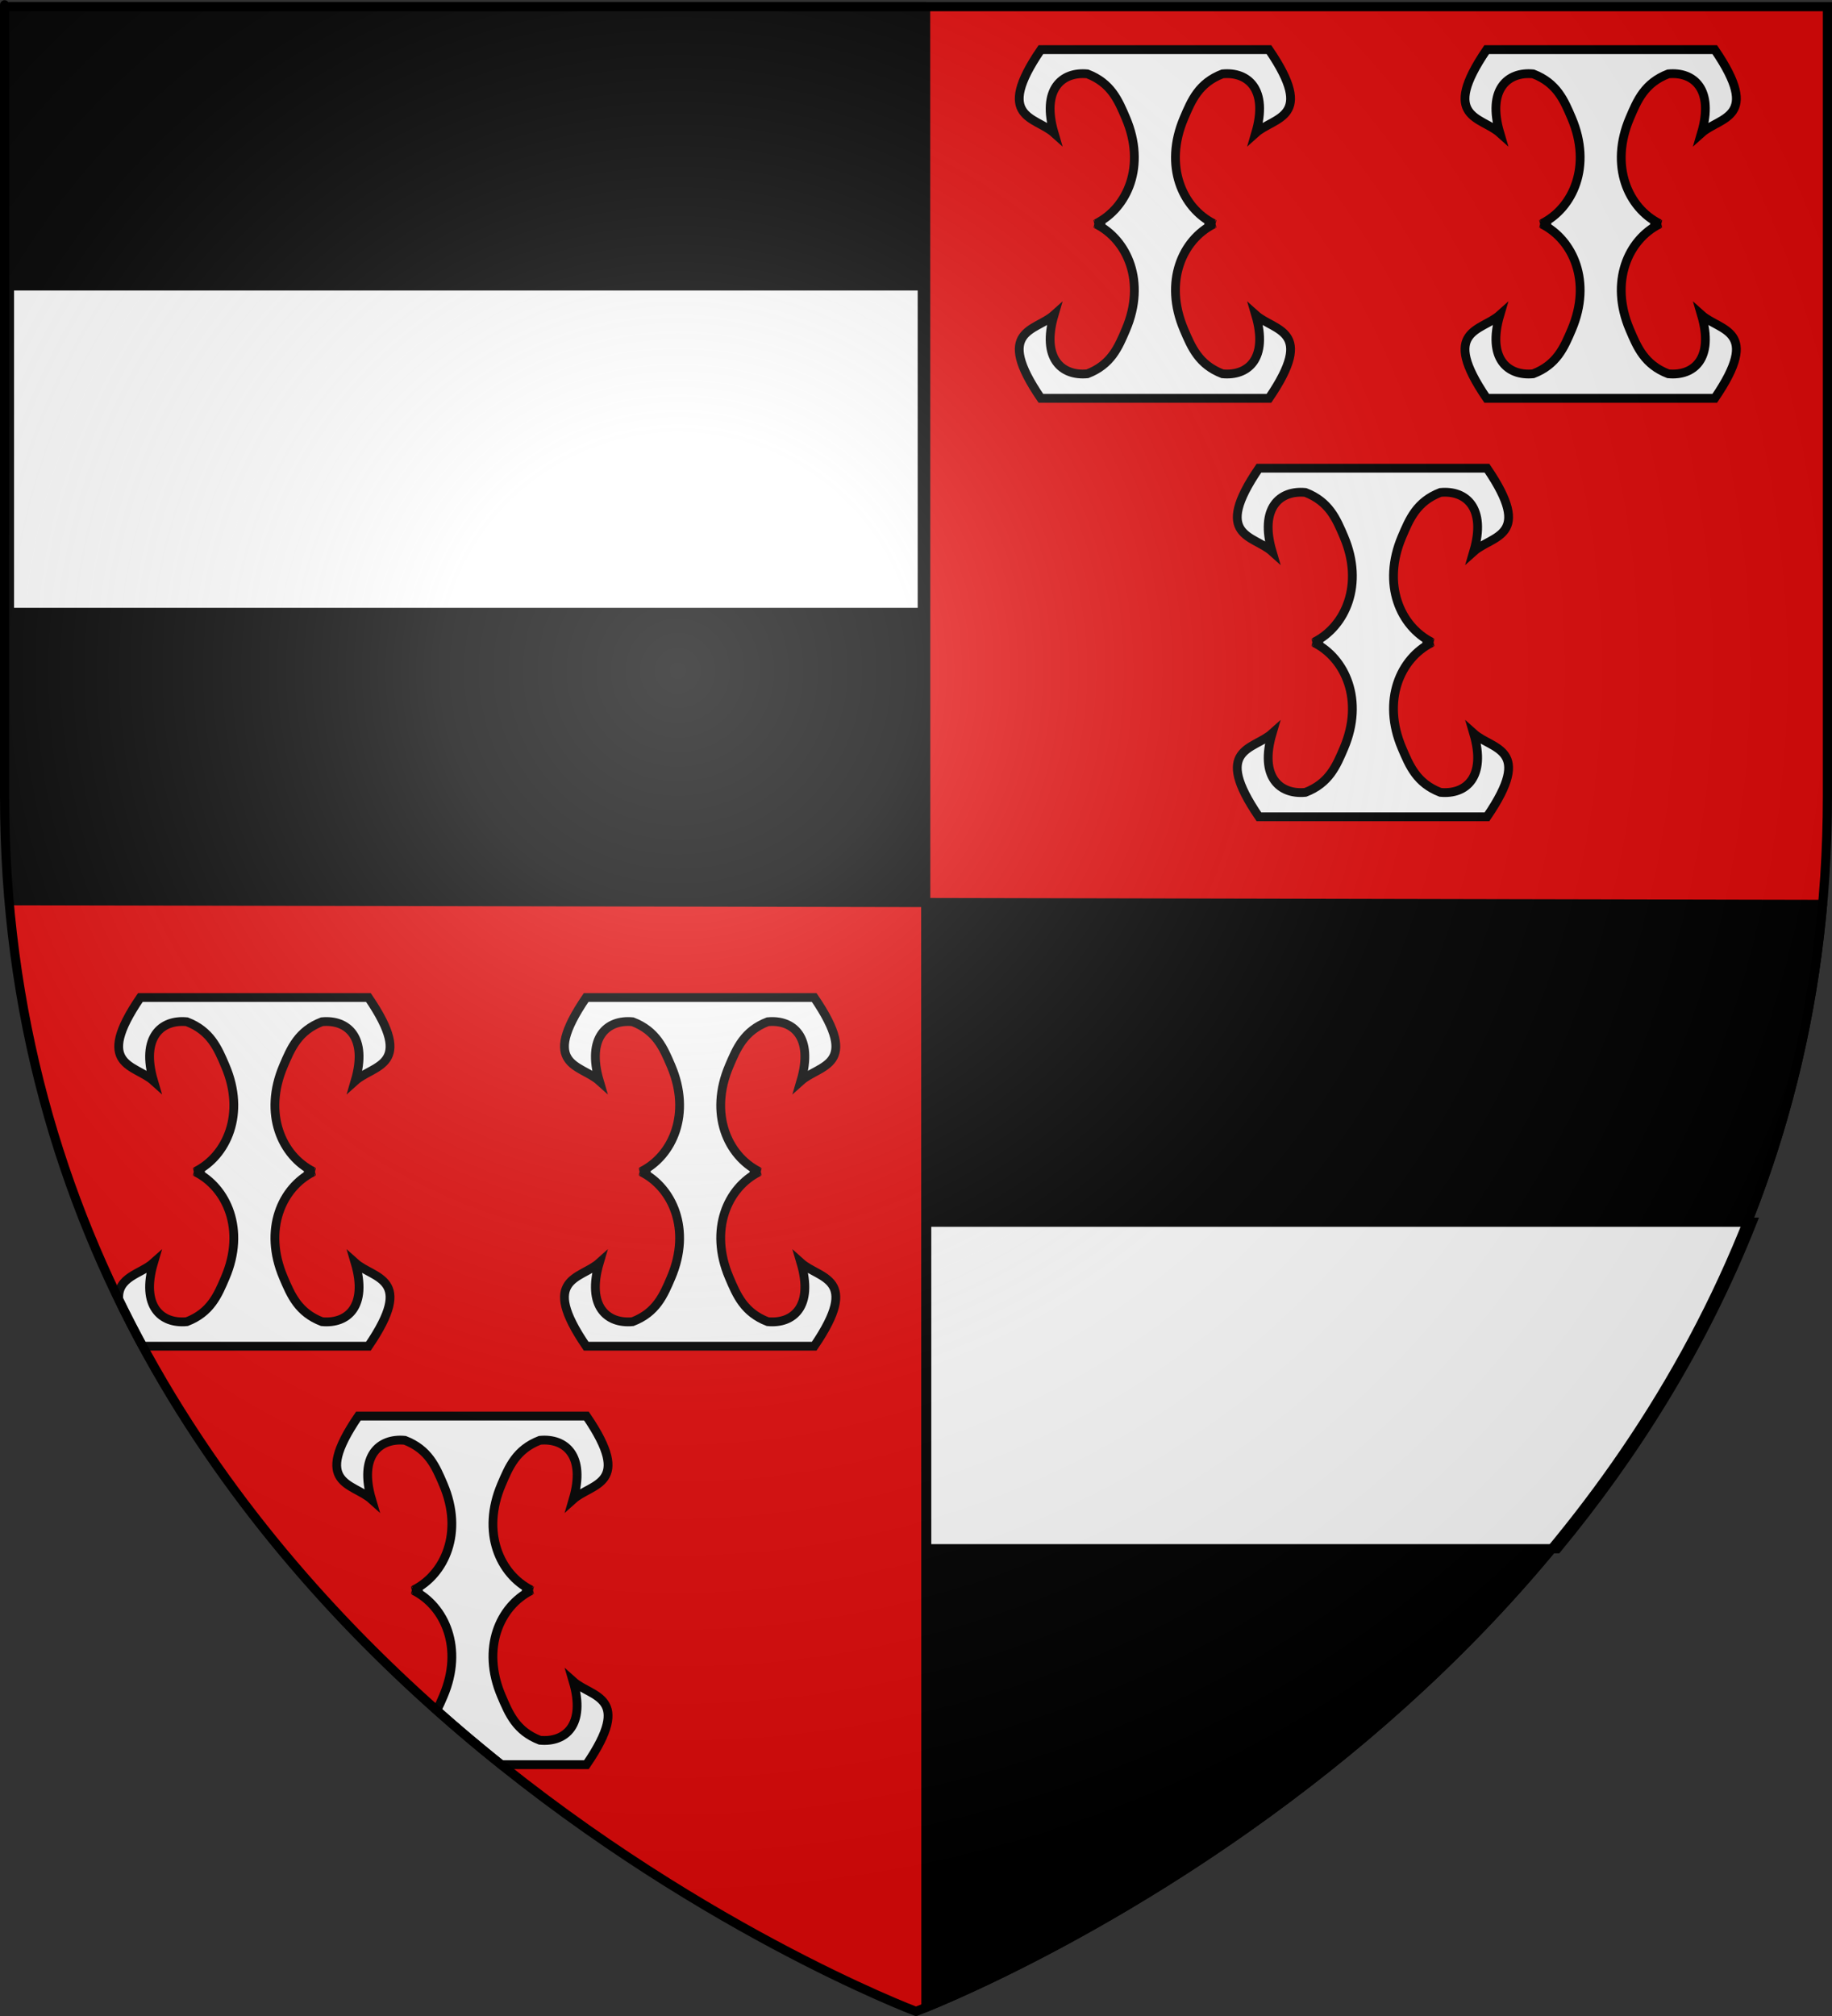
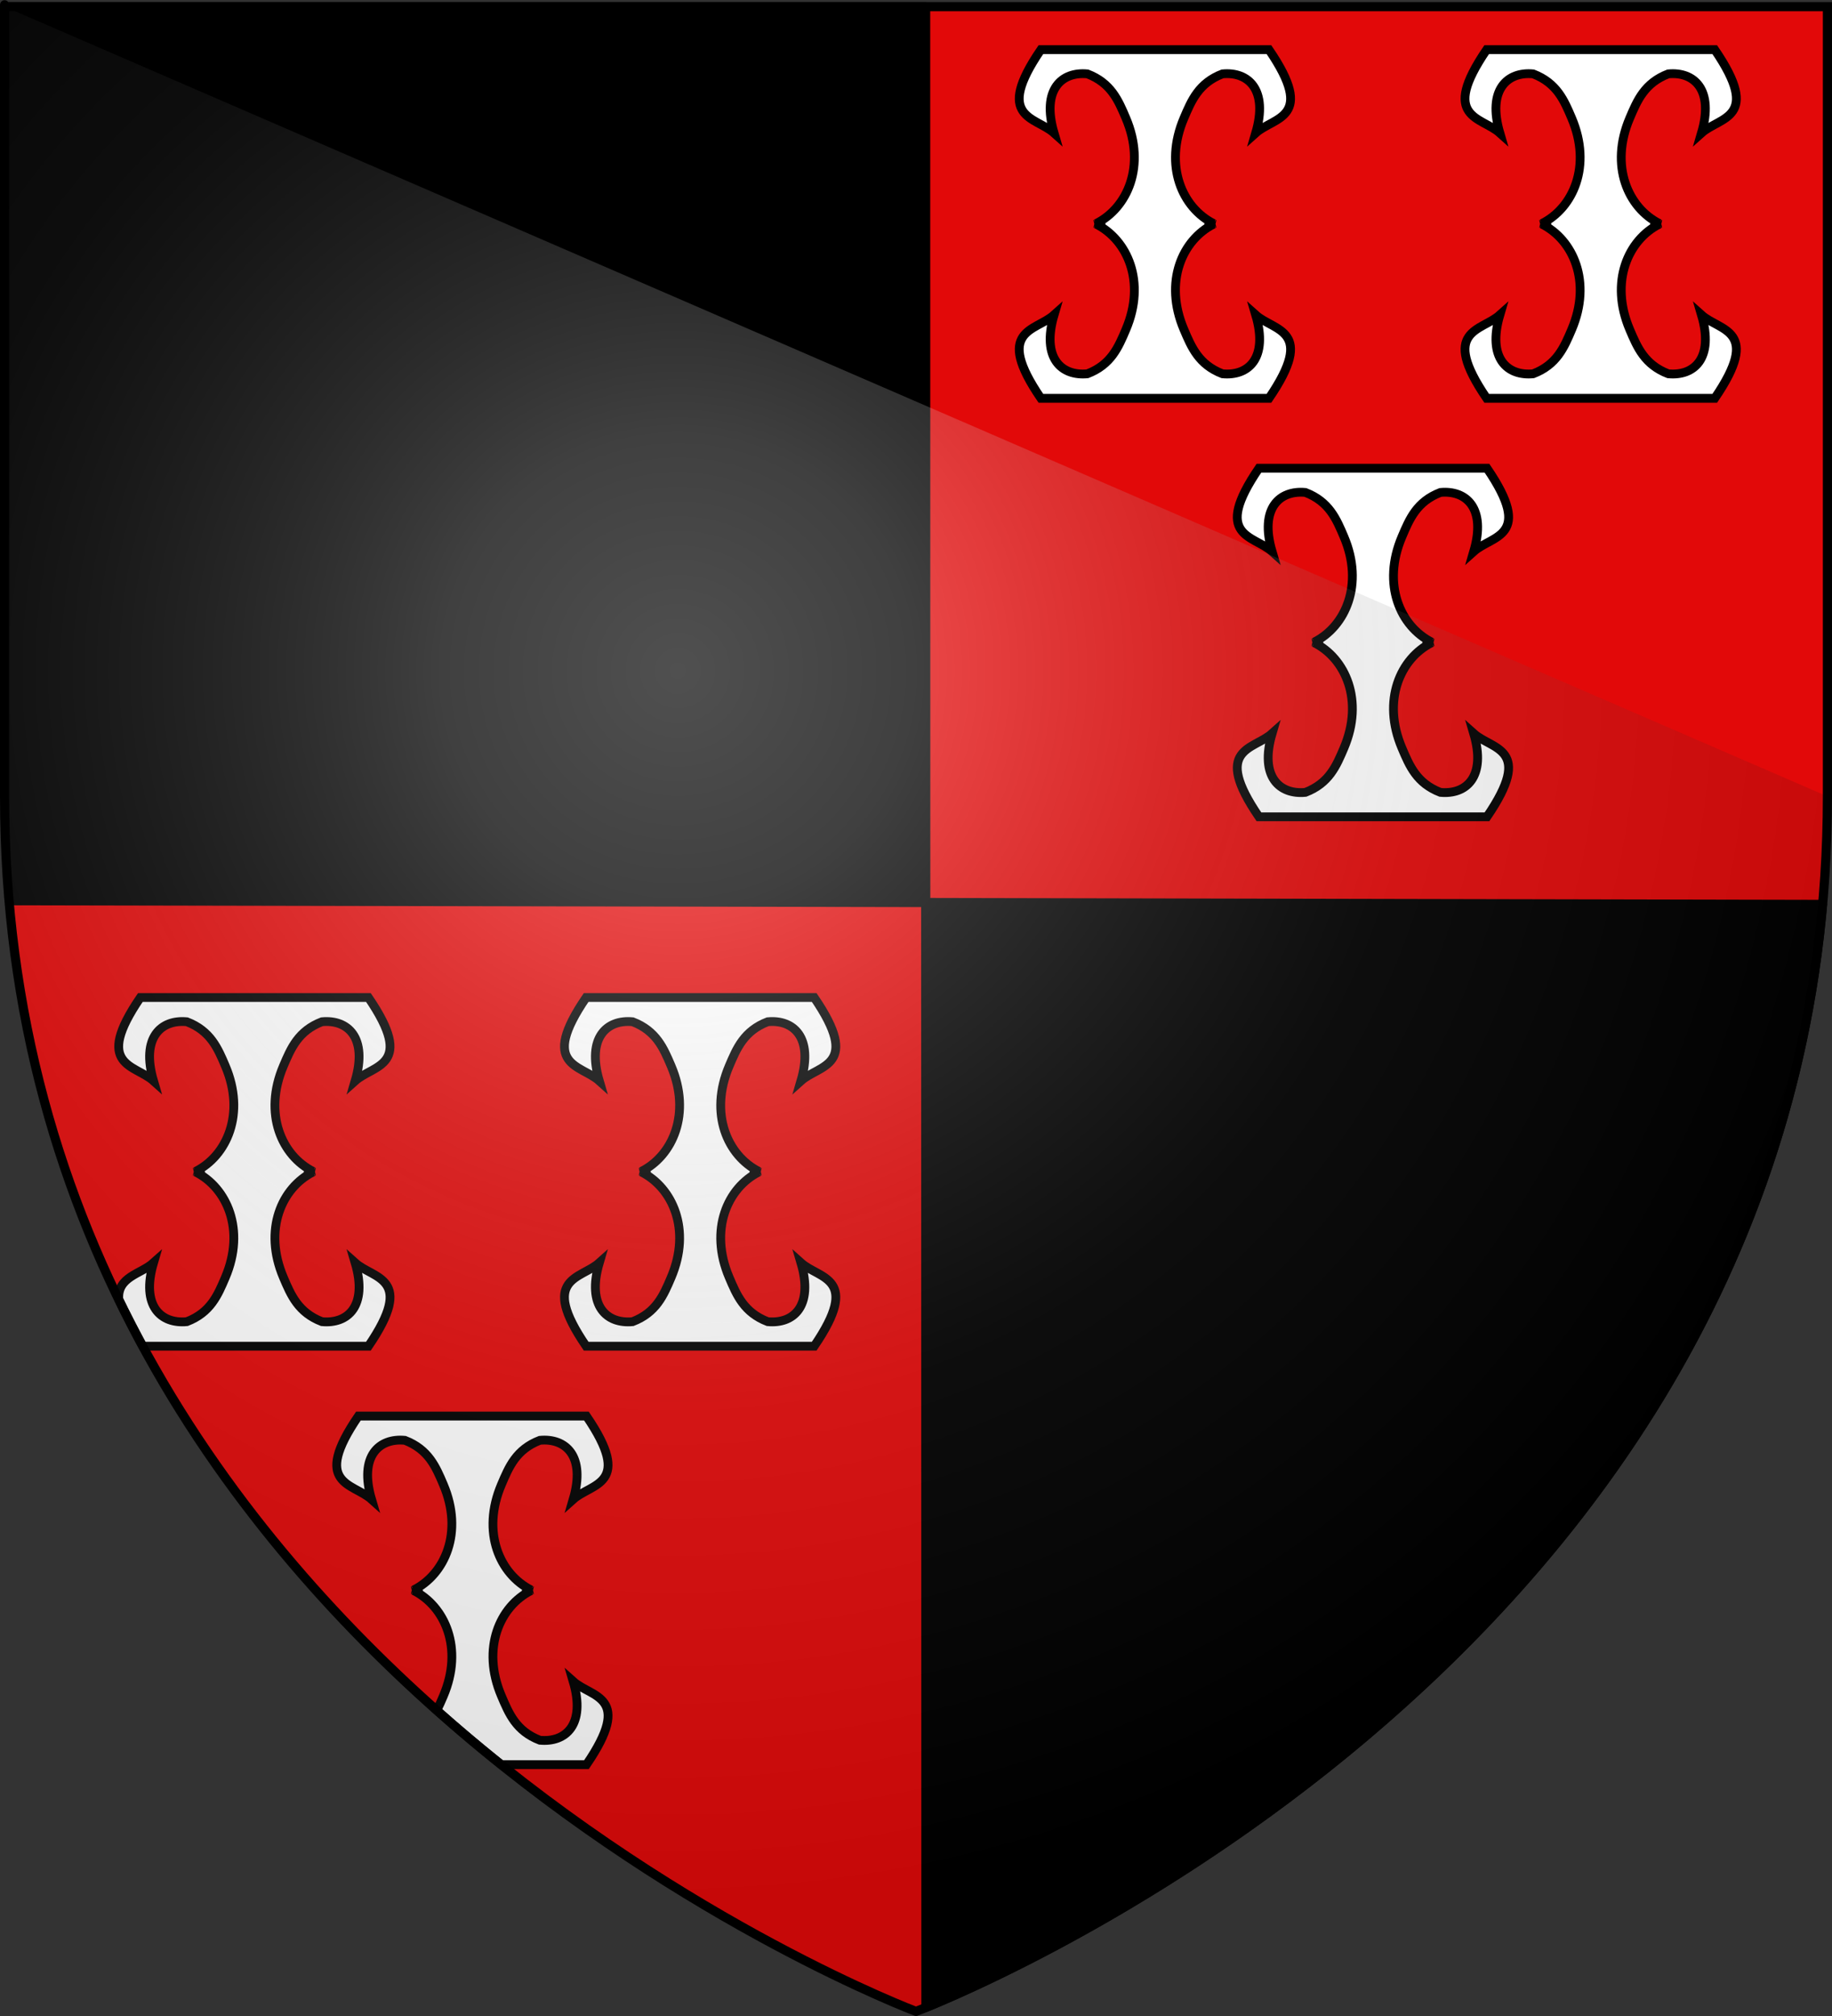
<svg xmlns="http://www.w3.org/2000/svg" xmlns:ns1="http://sodipodi.sourceforge.net/DTD/sodipodi-0.dtd" xmlns:ns2="http://www.inkscape.org/namespaces/inkscape" xmlns:xlink="http://www.w3.org/1999/xlink" height="660" width="600" version="1.0" id="svg2" ns1:version="0.32" ns2:version="0.45+0.46pre0+devel" ns1:docname="Blason fam nl van Borssele de Zuylen 1.svg" ns1:docbase="L:\Héraldique\Réalisations Perso" ns2:export-filename="/Users/olivier/Desktop/Blason Rouge/Blason_Vide_3D.png" ns2:export-xdpi="144" ns2:export-ydpi="144" ns2:output_extension="org.inkscape.output.svg.inkscape">
  <rect width="100%" height="100%" fill="#333333" stroke="none" />
  <ns1:namedview ns2:window-height="544" ns2:window-width="800" ns2:pageshadow="2" ns2:pageopacity="0.0" guidetolerance="10.0" gridtolerance="10.0" objecttolerance="10.0" borderopacity="1.0" bordercolor="#666666" pagecolor="#ffffff" id="base" showgrid="false" height="660px" ns2:zoom="0.5181816" ns2:cx="300" ns2:cy="329.99986" ns2:window-x="-4" ns2:window-y="-4" ns2:current-layer="layer4" />
  <desc id="desc4">Flag of Canton of Valais (Wallis)</desc>
  <defs id="defs6">
    <ns2:perspective ns1:type="inkscape:persp3d" ns2:vp_x="-50 : 600 : 1" ns2:vp_y="0 : 1000 : 0" ns2:vp_z="700 : 600 : 1" ns2:persp3d-origin="300 : 400 : 1" id="perspective46" />
    <ns2:perspective ns1:type="inkscape:persp3d" ns2:vp_x="-50 : 600 : 1" ns2:vp_y="0 : 1000 : 0" ns2:vp_z="700 : 600 : 1" ns2:persp3d-origin="300 : 400 : 1" id="perspective7455" />
    <ns2:perspective ns1:type="inkscape:persp3d" ns2:vp_x="-50 : 600 : 1" ns2:vp_y="0 : 1000 : 0" ns2:vp_z="700 : 600 : 1" ns2:persp3d-origin="300 : 400 : 1" id="perspective13078" />
    <ns2:perspective ns1:type="inkscape:persp3d" ns2:vp_x="-50 : 600 : 1" ns2:vp_y="0 : 1000 : 0" ns2:vp_z="700 : 600 : 1" ns2:persp3d-origin="300 : 400 : 1" id="perspective29727" />
    <ns2:perspective ns1:type="inkscape:persp3d" ns2:vp_x="-50 : 600 : 1" ns2:vp_y="0 : 1000 : 0" ns2:vp_z="700 : 600 : 1" ns2:persp3d-origin="300 : 400 : 1" id="perspective32941" />
    <ns2:perspective ns1:type="inkscape:persp3d" ns2:vp_x="-50 : 600 : 1" ns2:vp_y="0 : 1000 : 0" ns2:vp_z="700 : 600 : 1" ns2:persp3d-origin="300 : 400 : 1" id="perspective2851" />
    <ns2:perspective ns1:type="inkscape:persp3d" ns2:vp_x="-50 : 600 : 1" ns2:vp_y="0 : 1000 : 0" ns2:vp_z="700 : 600 : 1" ns2:persp3d-origin="300 : 400 : 1" id="perspective2610" />
    <ns2:perspective ns1:type="inkscape:persp3d" ns2:vp_x="-50 : 600 : 1" ns2:vp_y="0 : 1000 : 0" ns2:vp_z="700 : 600 : 1" ns2:persp3d-origin="300 : 400 : 1" id="perspective2608" />
    <ns2:perspective ns1:type="inkscape:persp3d" ns2:vp_x="-50 : 600 : 1" ns2:vp_y="0 : 1000 : 0" ns2:vp_z="700 : 600 : 1" ns2:persp3d-origin="300 : 400 : 1" id="perspective5374" />
    <ns2:perspective ns1:type="inkscape:persp3d" ns2:vp_x="-50 : 600 : 1" ns2:vp_y="0 : 1000 : 0" ns2:vp_z="700 : 600 : 1" ns2:persp3d-origin="300 : 400 : 1" id="perspective30812" />
    <ns2:perspective ns1:type="inkscape:persp3d" ns2:vp_x="-50 : 600 : 1" ns2:vp_y="0 : 1000 : 0" ns2:vp_z="700 : 600 : 1" ns2:persp3d-origin="300 : 400 : 1" id="perspective18534" />
    <linearGradient id="linearGradient2893">
      <stop style="stop-color:white;stop-opacity:0.314;" offset="0" id="stop2895" />
      <stop id="stop2897" offset="0.19" style="stop-color:white;stop-opacity:0.251;" />
      <stop style="stop-color:#6b6b6b;stop-opacity:0.125;" offset="0.6" id="stop2901" />
      <stop style="stop-color:black;stop-opacity:0.125;" offset="1" id="stop2899" />
    </linearGradient>
    <linearGradient id="linearGradient2885">
      <stop id="stop2887" offset="0" style="stop-color:white;stop-opacity:1;" />
      <stop style="stop-color:white;stop-opacity:1;" offset="0.229" id="stop2891" />
      <stop id="stop2889" offset="1" style="stop-color:black;stop-opacity:1;" />
    </linearGradient>
    <linearGradient id="linearGradient2955">
      <stop id="stop2867" offset="0" style="stop-color:#fd0000;stop-opacity:1;" />
      <stop style="stop-color:#e77275;stop-opacity:0.659;" offset="0.5" id="stop2873" />
      <stop style="stop-color:black;stop-opacity:0.323;" offset="1" id="stop2959" />
    </linearGradient>
    <radialGradient ns2:collect="always" xlink:href="#linearGradient2955" id="radialGradient2961" cx="225.524" cy="218.901" fx="225.524" fy="218.901" r="300" gradientTransform="matrix(-4.167939e-4,2.183,-1.884,-3.599562e-4,615.597,-289.121)" gradientUnits="userSpaceOnUse" />
-     <polygon id="star" transform="scale(53,53)" points="0,-1 0.588,0.809 -0.951,-0.309 0.951,-0.309 -0.588,0.809 0,-1 " />
    <clipPath id="clip">
      <path d="M 0,-200 L 0,600 L 300,600 L 300,-200 L 0,-200 z" id="path10" />
    </clipPath>
    <radialGradient ns2:collect="always" xlink:href="#linearGradient2955" id="radialGradient1911" gradientUnits="userSpaceOnUse" gradientTransform="matrix(-4.167939e-4,2.183,-1.884,-3.599562e-4,615.597,-289.121)" cx="225.524" cy="218.901" fx="225.524" fy="218.901" r="300" />
    <radialGradient ns2:collect="always" xlink:href="#linearGradient2955" id="radialGradient2865" gradientUnits="userSpaceOnUse" gradientTransform="matrix(0,1.749,-1.593,-1.049767e-7,551.788,-191.29)" cx="225.524" cy="218.901" fx="225.524" fy="218.901" r="300" />
    <radialGradient ns2:collect="always" xlink:href="#linearGradient2955" id="radialGradient2871" gradientUnits="userSpaceOnUse" gradientTransform="matrix(0,1.386,-1.323,-5.741131e-8,-158.082,-109.541)" cx="225.524" cy="218.901" fx="225.524" fy="218.901" r="300" />
    <radialGradient ns2:collect="always" xlink:href="#linearGradient2893" id="radialGradient3163" gradientUnits="userSpaceOnUse" gradientTransform="matrix(1.353,0,0,1.349,-77.629,-85.747)" cx="221.445" cy="226.331" fx="221.445" fy="226.331" r="300" />
    <ns2:perspective id="perspective2818" ns2:persp3d-origin="300 : 400 : 1" ns2:vp_z="700 : 600 : 1" ns2:vp_y="0 : 1000 : 0" ns2:vp_x="-50 : 600 : 1" ns1:type="inkscape:persp3d" />
    <ns2:perspective id="perspective2590" ns2:persp3d-origin="300 : 400 : 1" ns2:vp_z="700 : 600 : 1" ns2:vp_y="0 : 1000 : 0" ns2:vp_x="-50 : 600 : 1" ns1:type="inkscape:persp3d" />
  </defs>
  <g ns2:groupmode="layer" id="layer3" ns2:label="Fond écu" style="display:inline">
    <path id="path2855" style="fill:#e20909;fill-opacity:1;fill-rule:evenodd;stroke:none;stroke-width:1px;stroke-linecap:butt;stroke-linejoin:miter;stroke-opacity:1" d="M 300,658.5 C 300,658.5 598.5,546.18 598.5,260.728 C 598.5,-24.723 598.5,2.176 598.5,2.176 L 1.5,2.176 L 1.5,260.728 C 1.5,546.18 300,658.5 300,658.5 z" ns1:nodetypes="cccccc" />
    <path style="fill:#000000;fill-opacity:1;fill-rule:nonzero;stroke:#000000;stroke-width:3;stroke-linecap:round;stroke-linejoin:round;stroke-miterlimit:4;stroke-dasharray:none;stroke-dashoffset:0;stroke-opacity:1;display:inline" d="M 3.094,2.188 L 3.094,260.719 C 3.094,272.385 3.606,283.783 4.562,294.875 L 303.188,295.469 L 303.156,2.188 L 3.094,2.188 z M 303.188,295.469 L 303.25,657.188 C 333.819,644.739 575.18,539.037 596.906,296.094 L 303.188,295.469 z" id="path4976" />
    <g style="display:inline" id="g2597" ns2:label="Calque 1" transform="translate(81.388,-564.743)" />
    <g style="display:inline" id="g2601" ns2:label="Calque 1" transform="translate(6.792,-427.726)" />
  </g>
  <g ns2:groupmode="layer" id="layer4" ns2:label="Meubles" ns1:insensitive="true">
    <g style="display:inline" id="g2594" ns2:label="Calque 1" transform="translate(-64.612,-564.743)">
      <path style="fill:#ffffff;fill-rule:evenodd;stroke:#000000;stroke-width:2.883px;stroke-linecap:butt;stroke-linejoin:miter;stroke-opacity:1" d="M 340.906,16.25 C 325.444,38.884 339.168,38.138 345.219,43.562 C 341.009,29.257 347.756,23.383 356.125,24.188 C 363.901,27.182 366.269,32.857 368.75,38.688 C 375.403,54.322 369.243,68.055 359,73.188 L 358.75,73.188 C 358.81,73.216 358.878,73.252 358.938,73.281 C 358.878,73.311 358.81,73.346 358.75,73.375 L 359,73.375 C 369.243,78.508 375.403,92.241 368.75,107.875 C 366.269,113.705 363.901,119.38 356.125,122.375 C 347.756,123.179 341.009,117.399 345.219,103.094 C 339.168,108.518 325.444,107.772 340.906,130.406 L 415.594,130.406 C 431.056,107.772 417.301,108.518 411.25,103.094 C 415.459,117.399 408.744,123.179 400.375,122.375 C 392.599,119.38 390.231,113.705 387.75,107.875 C 381.097,92.241 387.225,78.508 397.469,73.375 L 397.75,73.375 C 397.69,73.346 397.622,73.311 397.562,73.281 C 397.622,73.252 397.69,73.216 397.75,73.188 L 397.469,73.188 C 387.225,68.055 381.097,54.322 387.75,38.688 C 390.231,32.857 392.599,27.182 400.375,24.188 C 408.744,23.383 415.459,29.257 411.25,43.562 C 417.301,38.138 431.056,38.884 415.594,16.25 L 340.906,16.25 z M 486.906,16.25 C 471.444,38.884 485.168,38.138 491.219,43.562 C 487.009,29.257 493.756,23.383 502.125,24.188 C 509.901,27.182 512.269,32.857 514.75,38.688 C 521.403,54.322 515.243,68.055 505,73.188 L 504.75,73.188 C 504.81,73.216 504.878,73.252 504.938,73.281 C 504.878,73.311 504.81,73.346 504.75,73.375 L 505,73.375 C 515.243,78.508 521.403,92.241 514.75,107.875 C 512.269,113.705 509.901,119.38 502.125,122.375 C 493.756,123.179 487.009,117.399 491.219,103.094 C 485.168,108.518 471.444,107.772 486.906,130.406 L 561.594,130.406 C 577.056,107.772 563.301,108.518 557.25,103.094 C 561.459,117.399 554.744,123.179 546.375,122.375 C 538.599,119.38 536.231,113.705 533.75,107.875 C 527.097,92.241 533.225,78.508 543.469,73.375 L 543.75,73.375 C 543.69,73.346 543.622,73.311 543.562,73.281 C 543.622,73.252 543.69,73.216 543.75,73.188 L 543.469,73.188 C 533.225,68.055 527.097,54.322 533.75,38.688 C 536.231,32.857 538.599,27.182 546.375,24.188 C 554.744,23.383 561.459,29.257 557.25,43.562 C 563.301,38.138 577.056,38.884 561.594,16.25 L 486.906,16.25 z M 412.312,153.281 C 396.85,175.916 410.574,175.138 416.625,180.562 C 412.416,166.257 419.163,160.415 427.531,161.219 C 435.308,164.214 437.675,169.889 440.156,175.719 C 446.809,191.353 440.65,205.086 430.406,210.219 L 430.156,210.219 C 430.216,210.248 430.253,210.283 430.312,210.312 C 430.253,210.342 430.216,210.377 430.156,210.406 L 430.406,210.406 C 440.65,215.539 446.809,229.272 440.156,244.906 C 437.675,250.736 435.308,256.411 427.531,259.406 C 419.163,260.21 412.416,254.43 416.625,240.125 C 410.574,245.549 396.85,244.772 412.312,267.406 L 487,267.406 C 502.462,244.772 488.707,245.549 482.656,240.125 C 486.866,254.43 480.119,260.21 471.75,259.406 C 463.974,256.411 461.637,250.736 459.156,244.906 C 452.504,229.272 458.632,215.539 468.875,210.406 L 469.156,210.406 C 469.096,210.377 469.029,210.342 468.969,210.312 C 469.029,210.283 469.096,210.248 469.156,210.219 L 468.875,210.219 C 458.632,205.086 452.504,191.353 459.156,175.719 C 461.637,169.889 463.974,164.214 471.75,161.219 C 480.119,160.415 486.866,166.257 482.656,180.562 C 488.707,175.138 502.462,175.916 487,153.281 L 412.312,153.281 z M 45.969,326.562 C 30.507,349.197 44.231,348.451 50.281,353.875 C 46.072,339.57 52.819,333.696 61.188,334.5 C 68.964,337.495 71.332,343.17 73.812,349 C 80.465,364.634 74.306,378.367 64.062,383.5 L 63.812,383.5 C 63.873,383.529 63.94,383.564 64,383.594 C 63.94,383.623 63.873,383.659 63.812,383.688 L 64.062,383.688 C 74.306,388.82 80.465,402.553 73.812,418.188 C 71.332,424.018 68.964,429.693 61.188,432.688 C 52.819,433.492 46.072,427.712 50.281,413.406 C 46.111,417.145 38.297,417.946 38.906,425.5 C 41.417,430.666 44.019,435.742 46.719,440.719 L 120.656,440.719 C 136.118,418.084 122.363,418.831 116.312,413.406 C 120.522,427.712 113.806,433.492 105.438,432.688 C 97.661,429.693 95.293,424.018 92.812,418.188 C 86.16,402.553 92.288,388.82 102.531,383.688 L 102.812,383.688 C 102.752,383.659 102.685,383.623 102.625,383.594 C 102.685,383.564 102.752,383.529 102.812,383.5 L 102.531,383.5 C 92.288,378.367 86.16,364.634 92.812,349 C 95.293,343.17 97.661,337.495 105.438,334.5 C 113.806,333.696 120.522,339.57 116.312,353.875 C 122.363,348.451 136.118,349.197 120.656,326.562 L 45.969,326.562 z M 191.969,326.562 C 176.507,349.197 190.231,348.451 196.281,353.875 C 192.072,339.57 198.819,333.696 207.188,334.5 C 214.964,337.495 217.332,343.17 219.812,349 C 226.465,364.634 220.306,378.367 210.062,383.5 L 209.812,383.5 C 209.873,383.529 209.94,383.564 210,383.594 C 209.94,383.623 209.873,383.659 209.812,383.688 L 210.062,383.688 C 220.306,388.82 226.465,402.553 219.812,418.188 C 217.332,424.018 214.964,429.693 207.188,432.688 C 198.819,433.492 192.072,427.712 196.281,413.406 C 190.231,418.831 176.507,418.084 191.969,440.719 L 266.656,440.719 C 282.118,418.084 268.363,418.831 262.312,413.406 C 266.522,427.712 259.806,433.492 251.438,432.688 C 243.661,429.693 241.293,424.018 238.812,418.188 C 232.16,402.553 238.288,388.82 248.531,383.688 L 248.812,383.688 C 248.752,383.659 248.685,383.623 248.625,383.594 C 248.685,383.564 248.752,383.529 248.812,383.5 L 248.531,383.5 C 238.288,378.367 232.16,364.634 238.812,349 C 241.293,343.17 243.661,337.495 251.438,334.5 C 259.806,333.696 266.522,339.57 262.312,353.875 C 268.363,348.451 282.118,349.197 266.656,326.562 L 191.969,326.562 z M 117.375,463.594 C 101.913,486.228 115.637,485.451 121.688,490.875 C 117.478,476.57 124.225,470.727 132.594,471.531 C 140.37,474.526 142.738,480.201 145.219,486.031 C 151.871,501.666 145.712,515.398 135.469,520.531 L 135.219,520.531 C 135.279,520.56 135.315,520.595 135.375,520.625 C 135.315,520.655 135.279,520.69 135.219,520.719 L 135.469,520.719 C 145.712,525.852 151.871,539.584 145.219,555.219 C 144.537,556.82 143.841,558.412 143.062,559.938 C 150.091,566.182 157.145,572.107 164.156,577.719 L 192.062,577.719 C 207.525,555.084 193.769,555.862 187.719,550.438 C 191.928,564.743 185.181,570.523 176.812,569.719 C 169.036,566.724 166.7,561.049 164.219,555.219 C 157.566,539.584 163.694,525.852 173.938,520.719 L 174.219,520.719 C 174.159,520.69 174.091,520.655 174.031,520.625 C 174.091,520.595 174.159,520.56 174.219,520.531 L 173.938,520.531 C 163.694,515.398 157.566,501.666 164.219,486.031 C 166.7,480.201 169.036,474.526 176.812,471.531 C 185.181,470.727 191.928,476.57 187.719,490.875 C 193.769,485.451 207.525,486.228 192.062,463.594 L 117.375,463.594 z" transform="translate(64.612,564.743)" id="path43596" />
    </g>
-     <path style="opacity:1;fill:#ffffff;fill-opacity:1;fill-rule:nonzero;stroke:#000000;stroke-width:3.013;stroke-linecap:butt;stroke-linejoin:miter;marker:none;marker-start:none;marker-mid:none;marker-end:none;stroke-miterlimit:4;stroke-dasharray:none;stroke-dashoffset:0;stroke-opacity:1;visibility:visible;display:inline;overflow:visible;enable-background:accumulate" d="M 3.094,93.594 L 3.094,200.5 L 302.062,200.5 L 302.062,93.594 L 3.094,93.594 z M 303.5,400.125 L 303.5,507.031 L 509.969,507.031 C 535.156,476.554 557.652,441.044 573.875,400.125 L 303.5,400.125 z" id="rect2611" />
  </g>
  <g ns2:groupmode="layer" id="layer2" ns2:label="Reflet final" ns1:insensitive="true">
-     <path ns1:nodetypes="cccccc" d="M 300,658.5 C 300,658.5 598.5,546.18 598.5,260.728 C 598.5,-24.723 598.5,2.176 598.5,2.176 L 1.5,2.176 L 1.5,260.728 C 1.5,546.18 300,658.5 300,658.5 z" style="opacity:1;fill:url(#radialGradient3163);fill-opacity:1;fill-rule:evenodd;stroke:none;stroke-width:1px;stroke-linecap:butt;stroke-linejoin:miter;stroke-opacity:1" id="path2875" ns2:export-xdpi="144" ns2:export-ydpi="144" />
+     <path ns1:nodetypes="cccccc" d="M 300,658.5 C 300,658.5 598.5,546.18 598.5,260.728 L 1.5,2.176 L 1.5,260.728 C 1.5,546.18 300,658.5 300,658.5 z" style="opacity:1;fill:url(#radialGradient3163);fill-opacity:1;fill-rule:evenodd;stroke:none;stroke-width:1px;stroke-linecap:butt;stroke-linejoin:miter;stroke-opacity:1" id="path2875" ns2:export-xdpi="144" ns2:export-ydpi="144" />
  </g>
  <g ns2:groupmode="layer" id="layer1" ns2:label="Contour final" ns1:insensitive="true">
    <path ns1:nodetypes="cccccc" d="M 300,658.5 C 300,658.5 1.5,546.18 1.5,260.728 C 1.5,-24.723 1.5,2.176 1.5,2.176 L 598.5,2.176 L 598.5,260.728 C 598.5,546.18 300,658.5 300,658.5 z" style="opacity:1;fill:none;fill-opacity:1;fill-rule:evenodd;stroke:#000000;stroke-width:3;stroke-linecap:butt;stroke-linejoin:miter;stroke-miterlimit:4;stroke-dasharray:none;stroke-opacity:1" id="path1411" ns2:export-xdpi="144" ns2:export-ydpi="144" />
  </g>
</svg>